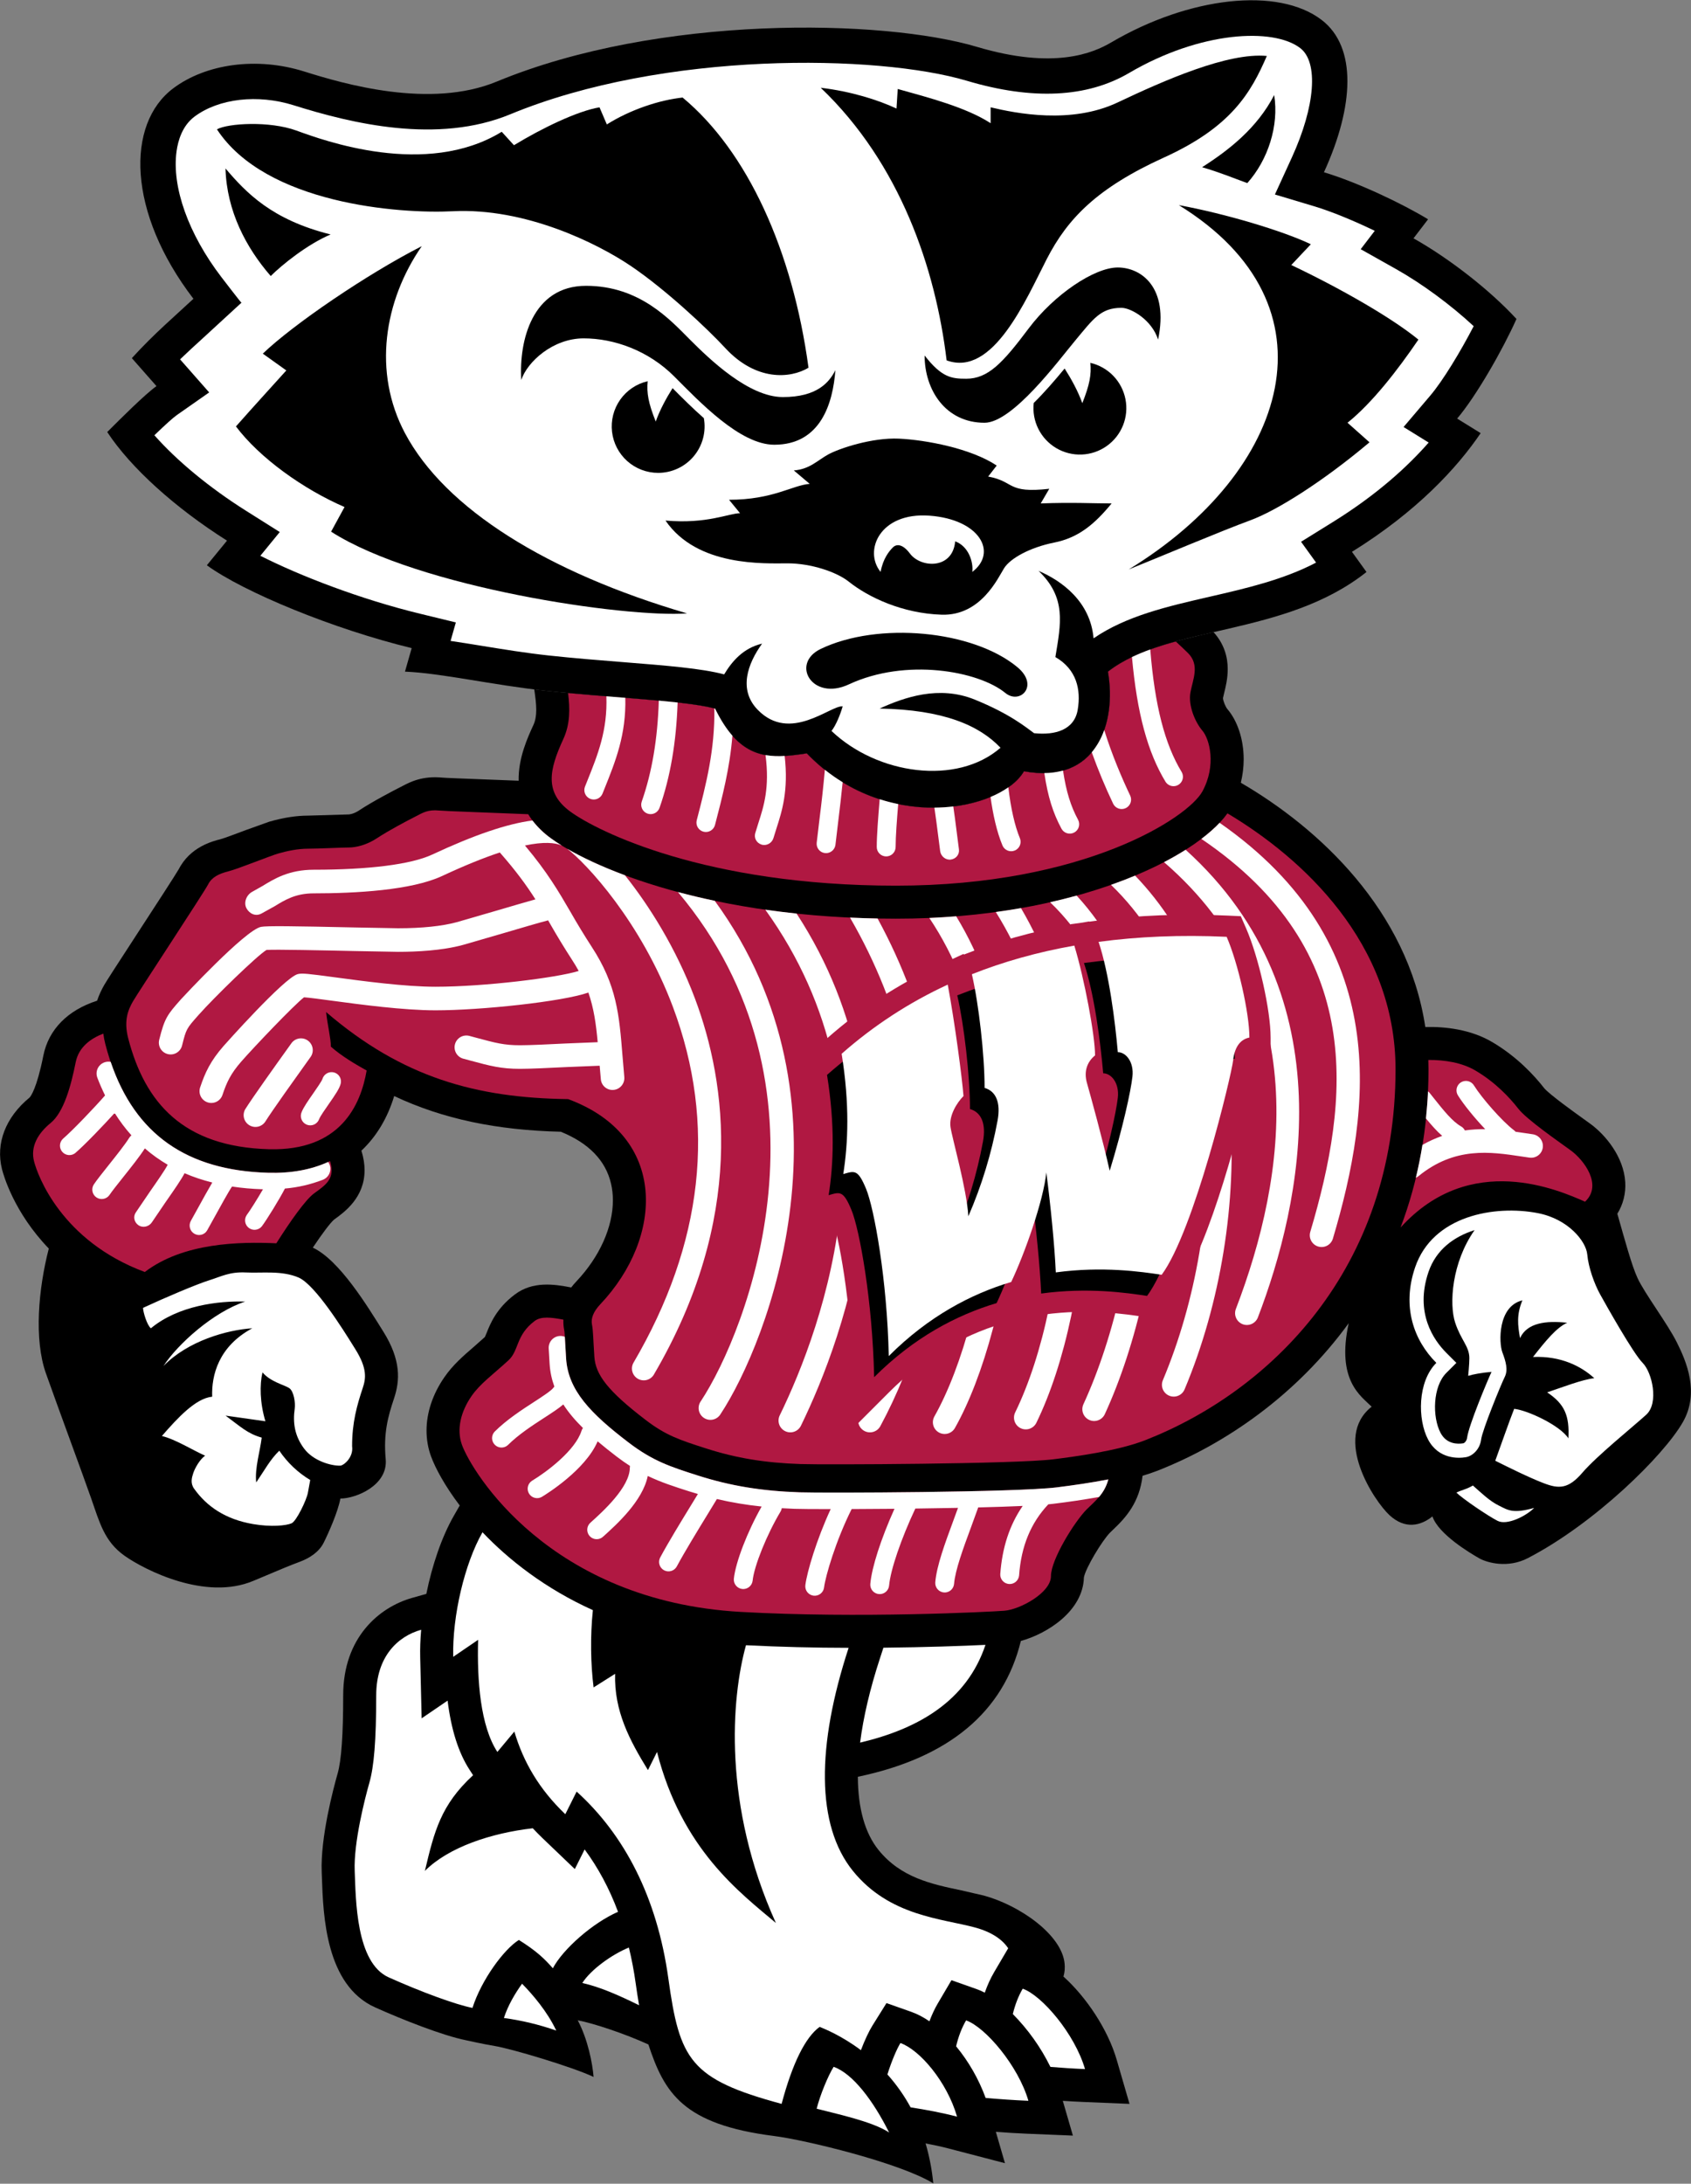
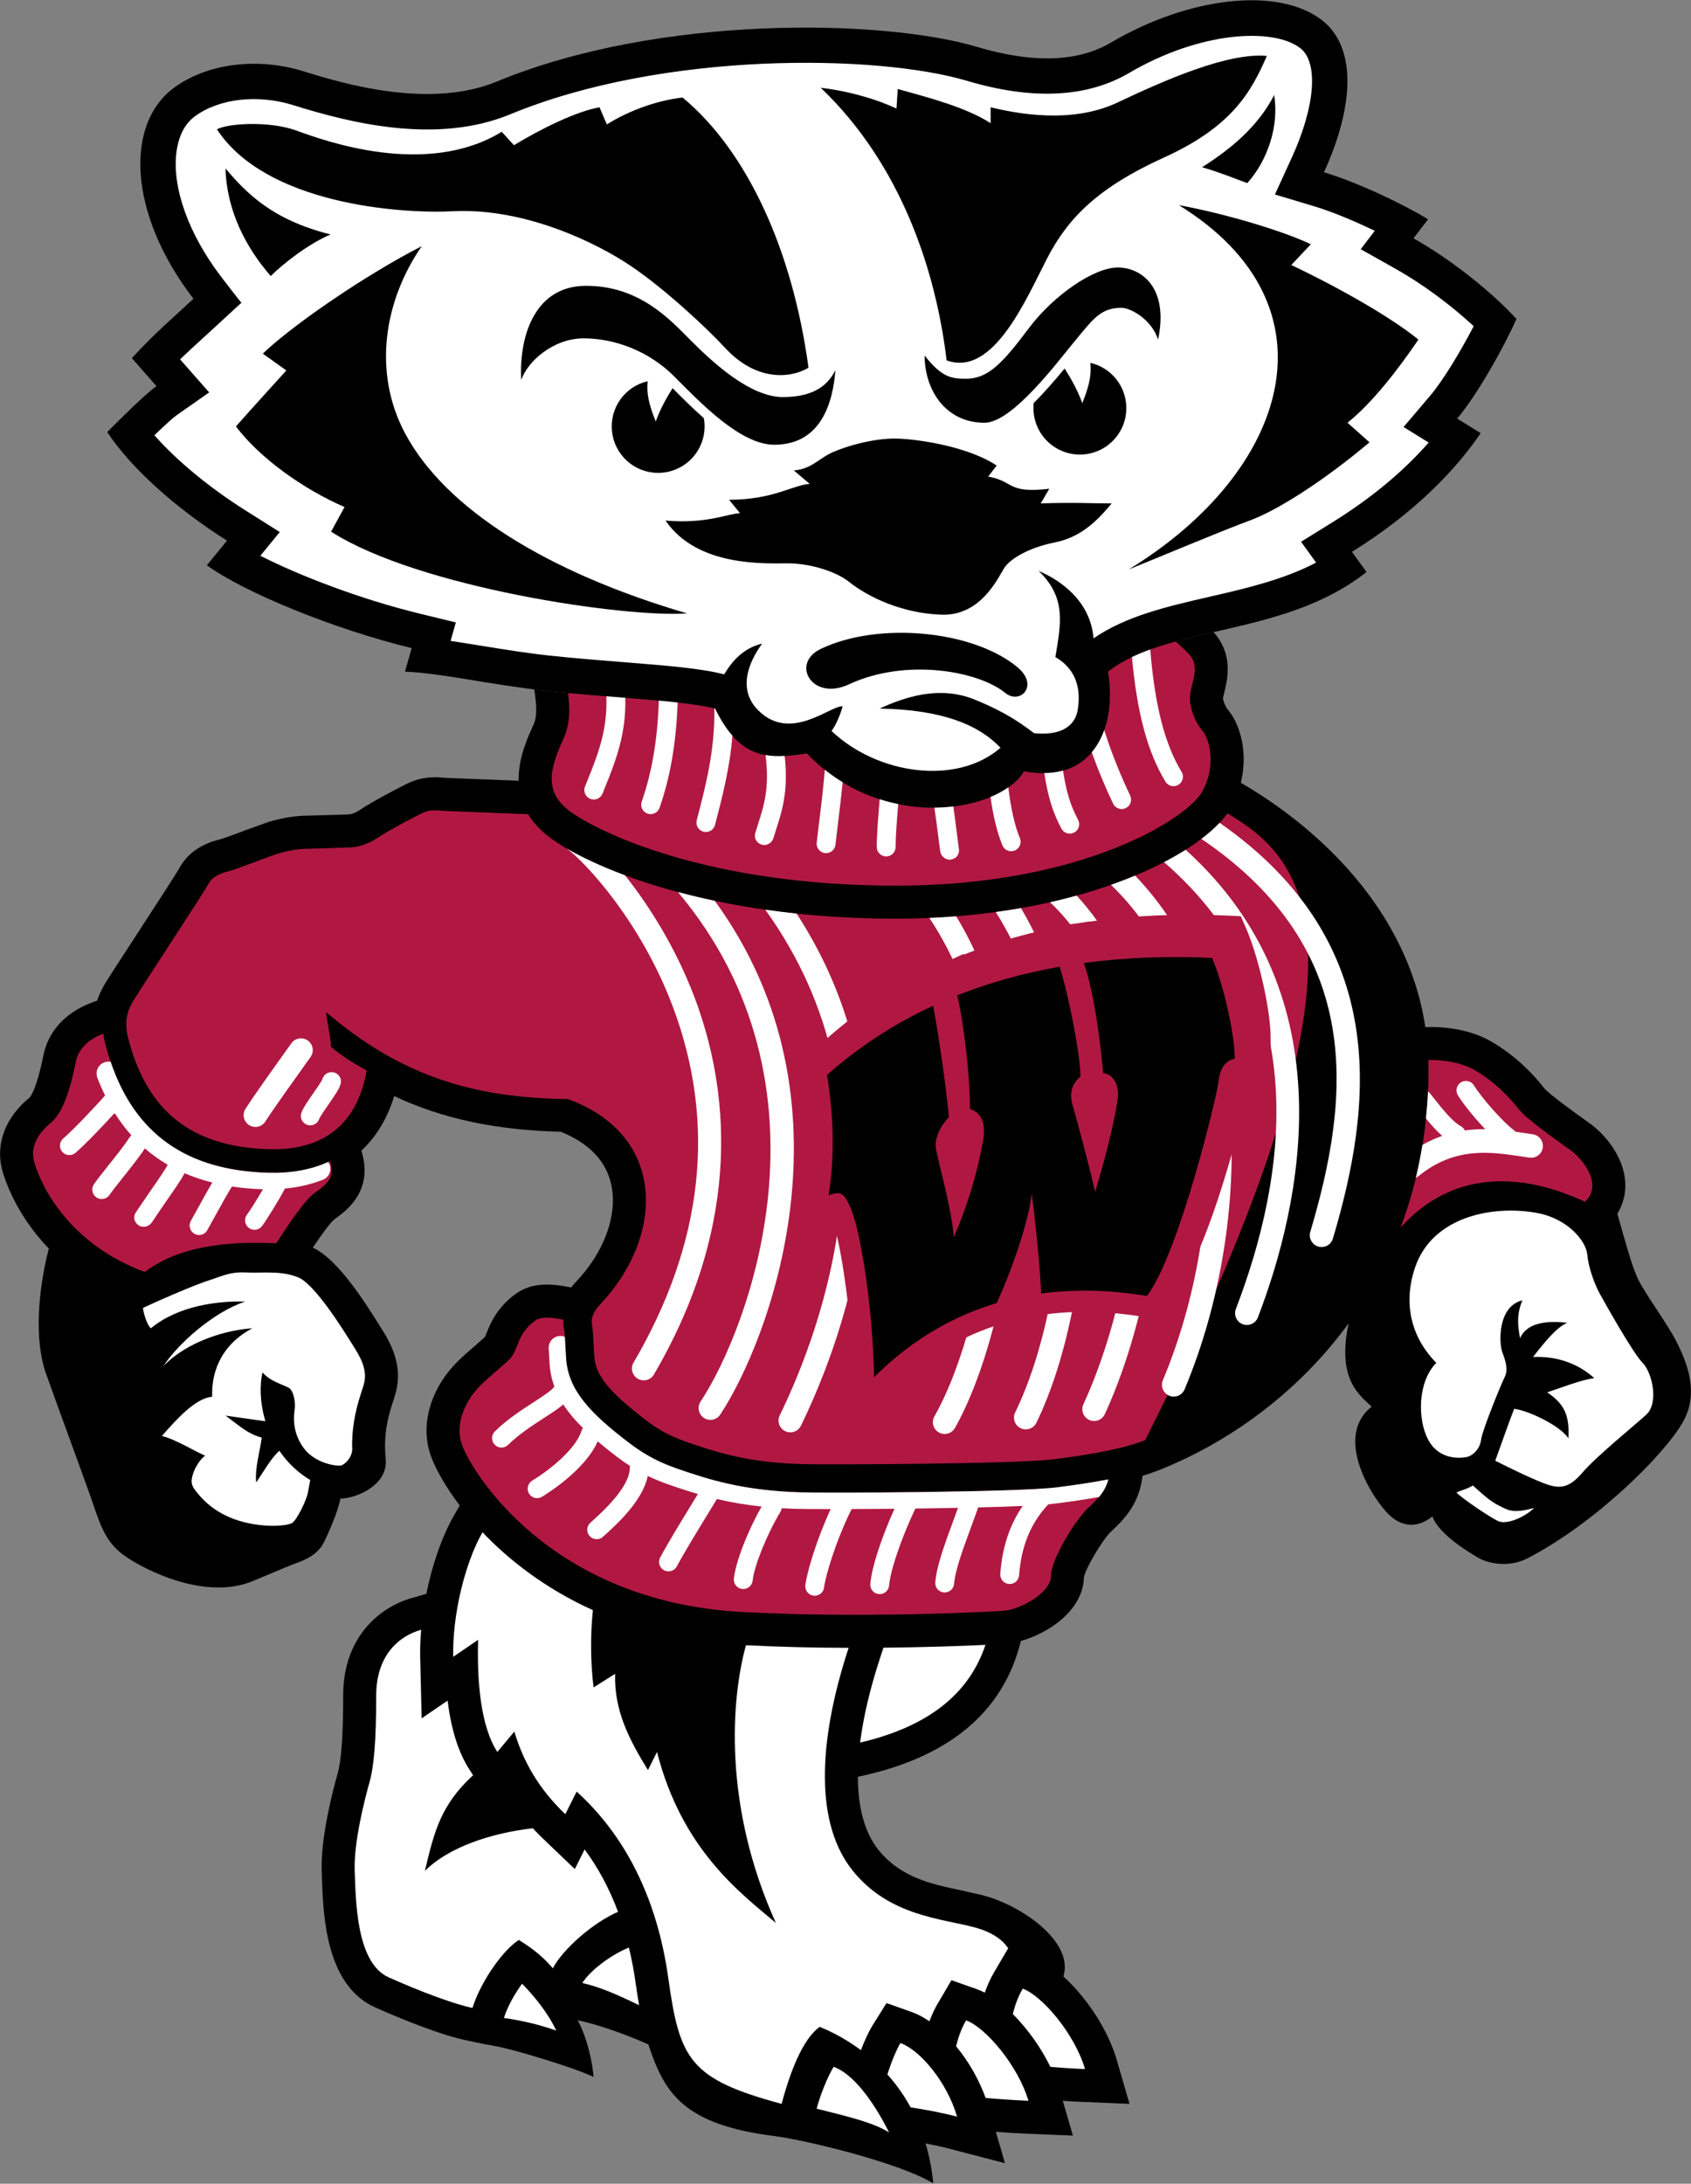
<svg xmlns="http://www.w3.org/2000/svg" width="1766" height="2280" viewBox="0 0 1766 2280" fill="none">
  <rect x="0" y="0" width="1766" height="2280" fill="#808080" stroke="none" />
  <path fill-rule="evenodd" clip-rule="evenodd" d="M1751.22 1401.56C1741.26 1381.65 1717.6 1350.51 1710.13 1334.33C1703.97 1320.97 1696.96 1294.87 1689.08 1267.26C1695.18 1257.35 1698.06 1245.79 1697.32 1234.17C1695.7 1207.68 1676.59 1184.77 1660.72 1173.23L1653.68 1168.16C1644 1161.21 1618.27 1142.74 1612.74 1136.2C1602.06 1122.5 1583.99 1103.06 1558.31 1087.95C1535.66 1074.65 1509.27 1071.79 1488.52 1072.26C1470 950.006 1377.03 864.444 1295.87 817.247C1297.86 808.947 1298.84 800.724 1298.84 792.799C1298.84 771.347 1292.03 752.23 1281.86 740.375C1279.78 737.95 1277.27 731.595 1277.23 728.806C1277.38 728.223 1278.55 723.152 1278.55 723.152C1280.02 717.224 1282.17 708.522 1282.17 698.6C1282.17 686.538 1278.88 672.725 1267.37 659.963C1224.61 669.82 1185.07 679.405 1157.08 701.181C1166.43 754.953 1145.38 819.245 1069.4 805.224C1044.82 847.311 923.258 870.683 842.599 786.522C804.027 792.371 773.626 794.706 746.74 739.766C714.419 731.193 640.686 728.832 569.054 721.063C565.346 720.658 561.641 720.226 557.939 719.766C560.429 736.446 561.311 747.781 557.018 757.067C551.182 769.713 541.143 791.515 541.649 815.146C529.315 814.64 516.578 814.147 503.647 813.668C485.01 812.954 465.737 812.228 462.196 811.904C441.146 809.803 428.371 816.482 420.732 820.464L418.514 821.605C412.833 824.432 388.839 836.922 374.974 846.157C368.943 850.177 364.261 850.333 364.209 850.333L321.876 851.578C309.425 851.578 296.144 853.64 281.281 857.881L256.586 866.727C248.117 869.93 233.915 875.274 230.089 876.26C222.255 878.218 198.352 884.184 186.459 907.984L186.9 907.141C183.722 912.77 159.144 950.55 142.867 975.543C120.65 1009.71 111.351 1024.05 108.913 1028.3C106.319 1032.83 103.569 1038.32 101.39 1044.83C70.807 1054.63 50.743 1074.8 45.27 1102.14C38.344 1136.76 32.106 1144.64 30.86 1145.93C5.842 1166.52 -4.677 1193.72 2.055 1220.62C3.65 1227.03 14.57 1265.82 50.964 1303.59C40.017 1345.97 35.439 1398.58 47.955 1433.87C61.651 1472.48 86.553 1539.7 95.268 1564.6C103.984 1589.51 108.964 1609.43 130.131 1624.37C151.298 1639.3 214.759 1671.6 264.602 1650.52C296.974 1636.81 303.2 1634.33 313.16 1630.59C323.121 1626.86 333.082 1620.62 338.062 1610.67C343.043 1600.72 353.004 1578.3 355.494 1564.6C371.68 1564.6 405.285 1550.91 402.807 1523.52C400.317 1496.12 405.298 1478.69 411.523 1460.02C417.749 1441.34 418.994 1420.17 400.317 1390.28C384.066 1364.27 354.586 1315.61 326.688 1302.64C336.61 1287.8 344.91 1276.8 348.801 1273.43L349.683 1272.78C359.878 1265.4 380.746 1250.27 380.746 1221.83C380.746 1215.65 379.734 1208.84 377.439 1201.37C392.963 1186.78 404.597 1167.68 411.666 1144.37C462.728 1168.39 518.835 1180 585.681 1181.62C614.733 1193.41 632.463 1211.55 638.118 1235.76C639.441 1241.38 640.076 1247.23 640.076 1253.24C640.076 1281.05 626.341 1312.11 601.893 1337.94C600.004 1339.94 598.216 1342.03 596.537 1344.21C578.081 1340.6 556.24 1337.62 537.758 1351.48C518.329 1366.06 511.844 1382.43 507.979 1392.22L506.41 1395.93L494.854 1406.17C483.596 1415.89 472.961 1425.08 464.103 1437.89C451.807 1455.64 445.452 1475.02 445.452 1493.67C445.452 1502.83 446.97 1511.8 450.069 1520.34C454.557 1532.65 464.401 1551.1 480.12 1571.84L473.947 1582.63C461.431 1604.52 451.366 1633.86 445.245 1664.13L430.446 1668.31C395.622 1678.15 358.412 1710.03 358.412 1769.99C358.412 1811.3 356.518 1837.98 352.64 1851.56C348.36 1866.54 334.522 1918.24 335.974 1954.64L336.195 1960.53C337.544 1999.73 340.086 2072.69 391.796 2095.88C420.226 2108.62 462.131 2125.25 486.631 2130.16C486.631 2130.16 504.867 2134.26 516.851 2136.21C533.608 2138.93 597.458 2157.84 619.921 2168.48C618.741 2154.29 614.007 2129.46 603.372 2109.36C619.636 2112.39 652.475 2123.32 677.144 2134.57C693.823 2185.18 713.342 2218.12 808.463 2230.15C841.276 2234.28 940.365 2258.33 974.67 2279.61C973.325 2265.48 970.637 2251.5 966.642 2237.88C974.696 2239.42 982.776 2241.12 990.779 2243.21L1049.52 2258.53L1040.02 2225.78C1050.26 2226.58 1060.84 2227.26 1072.55 2227.75L1120.48 2229.72L1109.94 2193.44C1116.86 2193.9 1124.03 2194.3 1131.68 2194.62L1179.61 2196.61L1166.23 2150.56C1157.06 2119.01 1134.6 2085.22 1110.63 2063.69C1112.02 2058.86 1112.23 2054.58 1111.83 2050.22C1109.09 2020.1 1065.02 1989.35 1027.5 1979.12L1003.89 1973.68C972.906 1967.17 940.871 1960.44 917.539 1931.58C903.207 1913.85 896.035 1887.81 895.905 1855.09C990.766 1835.24 1048 1787.63 1066.13 1713.3C1094.28 1705.47 1131.03 1681.8 1131.99 1646.9C1133.8 1637.04 1151.1 1608.38 1159.29 1600.15L1162.84 1596.73C1176.23 1584.03 1189.99 1568.39 1193.24 1540.83C1198.53 1539.22 1203.7 1537.54 1208.49 1535.67C1280.06 1507.67 1354.07 1456.4 1408.53 1381.51C1395.41 1441.47 1421.37 1457.58 1432.5 1468.69C1391.41 1501.08 1434.98 1567.07 1451.17 1582C1467.35 1596.92 1483.54 1593.2 1495.98 1583.25C1502.2 1601.92 1535.82 1621.85 1544.54 1626.82C1553.25 1631.81 1574.81 1637.58 1595.58 1626.82C1665.32 1590.71 1737.54 1519.74 1757.45 1484.89C1775.14 1454.08 1761.21 1421.48 1751.22 1401.56Z" fill="black" />
-   <path fill-rule="evenodd" clip-rule="evenodd" d="M1281.89 849.205C1248.75 895.779 1122.71 959.176 935.709 959.176C742.33 959.176 618.313 906.505 575.526 875.391C564.605 867.44 556.914 858.893 551.622 850.1C507.59 848.258 465.386 846.909 458.85 846.261C446.399 845.016 441.418 848.751 433.948 852.486C426.477 856.222 405.31 867.415 394.105 874.898C382.899 882.369 371.68 884.859 364.222 884.859C356.765 884.859 333.095 886.104 321.889 886.104C310.683 886.104 299.477 888.594 290.774 891.084C282.059 893.574 248.428 907.271 238.48 909.748C228.52 912.238 221.049 915.973 217.314 923.457C213.578 930.927 143.853 1036.76 138.873 1045.48C133.892 1054.19 129.042 1065.36 133.892 1084.07C151.324 1151.31 191.167 1197.37 280.814 1199.87C355.533 1201.94 376.686 1153.8 382.912 1117.69C371.706 1111.47 356.765 1102.75 345.559 1092.79C345.559 1084.07 341.823 1069.13 340.578 1056.68C420.265 1125.16 497.461 1146.33 593.333 1147.57C697.921 1186.17 692.941 1292.01 626.951 1361.73C619.597 1369.51 616.99 1376.67 618.235 1382.9C619.48 1389.12 619.48 1397.84 620.725 1416.53C621.97 1435.19 634.486 1452.09 674.264 1482.52C695.431 1498.7 709.568 1503.37 737.764 1512.4C768.892 1522.37 798.774 1527.34 836.127 1528.59C861.016 1529.42 1060.24 1528.59 1100.09 1523.61C1122.36 1520.82 1167.32 1514.89 1195.97 1503.69C1326.02 1452.79 1457.44 1325.64 1457.44 1116.46C1457.4 984.389 1359.73 895.533 1281.89 849.205Z" fill="#B01842" />
+   <path fill-rule="evenodd" clip-rule="evenodd" d="M1281.89 849.205C1248.75 895.779 1122.71 959.176 935.709 959.176C742.33 959.176 618.313 906.505 575.526 875.391C564.605 867.44 556.914 858.893 551.622 850.1C507.59 848.258 465.386 846.909 458.85 846.261C446.399 845.016 441.418 848.751 433.948 852.486C426.477 856.222 405.31 867.415 394.105 874.898C382.899 882.369 371.68 884.859 364.222 884.859C356.765 884.859 333.095 886.104 321.889 886.104C310.683 886.104 299.477 888.594 290.774 891.084C282.059 893.574 248.428 907.271 238.48 909.748C228.52 912.238 221.049 915.973 217.314 923.457C213.578 930.927 143.853 1036.76 138.873 1045.48C133.892 1054.19 129.042 1065.36 133.892 1084.07C151.324 1151.31 191.167 1197.37 280.814 1199.87C355.533 1201.94 376.686 1153.8 382.912 1117.69C371.706 1111.47 356.765 1102.75 345.559 1092.79C345.559 1084.07 341.823 1069.13 340.578 1056.68C420.265 1125.16 497.461 1146.33 593.333 1147.57C697.921 1186.17 692.941 1292.01 626.951 1361.73C619.597 1369.51 616.99 1376.67 618.235 1382.9C619.48 1389.12 619.48 1397.84 620.725 1416.53C621.97 1435.19 634.486 1452.09 674.264 1482.52C695.431 1498.7 709.568 1503.37 737.764 1512.4C768.892 1522.37 798.774 1527.34 836.127 1528.59C861.016 1529.42 1060.24 1528.59 1100.09 1523.61C1122.36 1520.82 1167.32 1514.89 1195.97 1503.69C1457.4 984.389 1359.73 895.533 1281.89 849.205Z" fill="#B01842" />
  <path fill-rule="evenodd" clip-rule="evenodd" d="M1243.22 722.996C1245.73 709.3 1253.21 694.359 1240.74 681.908C1236.54 677.766 1232.25 673.705 1227.88 669.729C1200.67 677.2 1176.18 686.37 1157.08 701.233C1166.43 755.006 1145.38 819.297 1069.4 805.277C1044.82 847.363 923.258 870.735 842.599 786.574C804.027 792.423 773.626 794.758 746.74 739.818C718.051 732.218 656.755 729.494 593.268 723.541C595.305 739.961 595.499 756.017 588.327 771.568C573.386 803.941 568.405 827.597 595.798 847.506C623.786 867.869 736.493 924.702 935.709 924.702C1132.43 924.702 1240.76 853.732 1255.7 826.339C1270.64 798.947 1263.17 771.555 1255.7 762.839C1248.23 754.124 1240.74 736.692 1243.22 722.996ZM1103.72 1552.91C1061.52 1558.17 860.874 1558.96 835.103 1558.09C795.376 1556.76 762.563 1551.34 728.725 1540.52C700.515 1531.51 681.865 1525.54 656.289 1505.97C616.757 1475.75 593.424 1451.73 591.206 1418.47L590.246 1402.22C589.922 1396.04 589.637 1390.71 589.222 1388.68C588.628 1385.73 588.333 1382.73 588.34 1379.72C588.34 1379.11 588.392 1378.46 588.418 1377.83C575.694 1375.39 565.15 1374.13 558.432 1379.16C538.51 1394.09 542.219 1409.94 531.039 1420.25C514.853 1435.18 501.52 1444.49 492.441 1457.6C481.236 1473.79 476.554 1492.35 482.481 1508.65C492.441 1536.04 573.373 1671.76 773.833 1682.97C897.02 1689.84 1032.81 1682.97 1049 1681.72C1065.19 1680.46 1097.56 1663.04 1097.56 1645.61C1097.56 1628.17 1122.46 1588.34 1134.9 1575.89C1143.28 1567.51 1153.34 1560.22 1157.49 1544.6C1139.67 1547.98 1121.73 1550.75 1103.72 1552.91ZM1640.42 1201.1C1626.71 1191.14 1594.34 1168.74 1585.62 1157.54C1576.91 1146.34 1561.97 1130.14 1540.81 1117.69C1526.81 1109.47 1508.92 1106.55 1491.65 1106.67C1491.75 1109.91 1491.85 1113.15 1491.85 1116.43C1491.85 1178.04 1481.06 1233.06 1462.67 1281.67C1535.68 1201.05 1628.62 1243.03 1655.36 1254.65C1674.04 1237.22 1654.1 1211.06 1640.42 1201.1ZM151.22 1328.07C191.75 1297.18 250.62 1296.42 288.596 1298.09C303.109 1275.16 319.101 1252.47 328.102 1245.92C340.721 1236.75 350.137 1230.71 344.716 1212.28C326.584 1220.97 304.951 1225.16 280.113 1224.46C188.43 1221.92 132.79 1178.01 110.028 1090.24C109.09 1086.6 108.38 1082.9 107.901 1079.17C95.1 1084.09 82.286 1092.97 79.082 1108.95C74.102 1133.85 66.631 1161.24 52.935 1172.45C39.226 1183.64 31.768 1197.35 35.491 1212.28C39.239 1227.23 64.128 1295.69 151.22 1328.07Z" fill="#B01842" />
  <path fill-rule="evenodd" clip-rule="evenodd" d="M371.083 1408.63L368.956 1405.22C358.191 1387.96 329.593 1342.08 312.149 1333.98C294.341 1326.25 274.134 1329.38 256.91 1328.55C239.687 1327.72 231.464 1332.65 218.325 1336.76C205.187 1340.86 172.361 1354.83 149.378 1365.51C149.378 1369.6 153.477 1383.56 157.575 1386.84C186.303 1363.04 228.17 1358.11 256.08 1358.94C223.241 1369.62 185.499 1403.27 170.713 1426.24C196.16 1399.99 237.196 1388.49 263.46 1386.84C228.17 1405.74 220.777 1436.1 221.594 1458.26C204.357 1459.91 185.486 1480.43 169.066 1499.3C183.022 1502.58 202.723 1514.89 214.201 1519.82C208.468 1523.93 203.54 1532.96 201.893 1537.89C200.246 1542.81 198.611 1548.55 202.71 1554.31C216.082 1573.02 235.549 1586.33 264.277 1591.24C283.317 1594.51 298.751 1592.89 304.497 1590.44C309.568 1588.26 320.19 1566.08 321.552 1558.53L323.977 1545.25C311.114 1537.52 300.097 1527.07 291.695 1514.63C282.007 1524.03 276.482 1534.73 267.572 1547.77C265.924 1532.98 271.67 1514.93 273.317 1500.97C258.545 1496.88 251.165 1489.48 235.562 1478C248.519 1479.86 264.705 1482.16 277.169 1483.91C271.372 1464.56 271.099 1445.74 274.134 1432.86C282.357 1442.7 297.117 1446 302.045 1449.28C306.961 1452.56 308.608 1464.87 307.791 1470.63C305.638 1485.61 307.791 1499.37 317.635 1512.49C327.479 1525.63 346.363 1530.56 355.338 1530.26C359.06 1530.08 369.345 1521.52 367.711 1510C367.659 1485.27 372.873 1467.03 378.8 1449.22C382.043 1439.5 383.885 1429.11 371.083 1408.63ZM1581.31 1470.96C1594.86 1472.19 1629.33 1488.2 1637.94 1501.74C1639.19 1478.34 1634.25 1466.03 1615.78 1453.73C1630.55 1448.81 1652.72 1440.18 1665.02 1438.95C1651.5 1426.64 1630.55 1415.56 1601.01 1416.79C1614.53 1399.55 1625.62 1386.01 1636.7 1381.08C1614.53 1378.63 1594.85 1381.08 1587.45 1397.09C1585 1383.53 1583.76 1372.46 1589.9 1357.68C1564.07 1363.84 1565.29 1402.01 1568.98 1411.86C1572.68 1421.72 1575.14 1430.33 1571.44 1437.72C1567.74 1445.1 1548.05 1493.11 1546.82 1502.97C1545.6 1512.82 1538.21 1520.21 1530.81 1521.44C1523.45 1522.67 1502.49 1523.89 1491.42 1502.97C1480.35 1482.04 1480.35 1442.64 1500.04 1422.94C1476.65 1399.54 1463.79 1364.51 1477.87 1323.21C1496.34 1269.04 1561.06 1257.95 1605.92 1266.57C1637.94 1272.73 1656.41 1296.12 1657.65 1309.67C1658.86 1323.21 1665.01 1340.45 1671.17 1351.54C1677.33 1362.63 1705.65 1413.09 1715.5 1422.95C1725.36 1432.81 1732.75 1464.81 1719.2 1477.12C1705.65 1489.43 1667.48 1520.22 1652.7 1537.45C1637.93 1554.7 1628.09 1554.69 1612.07 1548.52C1596.06 1542.37 1573.93 1531.28 1561.58 1525.12C1566.53 1511.6 1576.39 1483.28 1581.31 1470.96Z" fill="white" />
-   <path fill-rule="evenodd" clip-rule="evenodd" d="M1533.3 1436.49C1533.3 1436.49 1534.52 1424.31 1534.52 1418.02C1534.52 1405.71 1525.91 1399.55 1519.75 1381.08C1513.21 1361.48 1516.24 1318 1539.97 1284.33C1518.69 1291.06 1499.89 1304.5 1491.87 1327.97C1477.3 1370.73 1497.29 1399.28 1510.52 1412.49L1520.96 1422.95L1510.5 1433.4C1496.29 1447.6 1495.61 1479.29 1504.47 1496.07C1510.72 1507.87 1522.1 1507.91 1528.36 1506.89C1529.27 1506.66 1531.73 1504.62 1532.16 1501.16C1533.78 1488.29 1553.39 1441.62 1557.67 1432.35C1547.84 1433.13 1537.7 1435.02 1533.3 1436.49Z" fill="black" />
  <path fill-rule="evenodd" clip-rule="evenodd" d="M1538.21 1551C1548.06 1559.61 1555.43 1567 1565.29 1571.92C1575.14 1576.85 1580.06 1580.54 1602.23 1574.38C1593.61 1583 1573.93 1592.85 1564.08 1587.92C1554.24 1583 1527.14 1564.53 1520.97 1558.38C1525.9 1555.93 1532.06 1554.71 1538.21 1551ZM526.254 2106.93C530.43 2093.89 538.069 2080.98 545.228 2071.15C556.097 2082.23 571.466 2099.98 580.921 2120.07C563.188 2113.86 544.872 2109.46 526.254 2106.93ZM610.557 1930.95L600.311 1951.44L566.538 1919.13C563.023 1915.76 559.664 1912.34 556.408 1908.85C512.648 1913.88 468.382 1928.69 443.74 1953.35C453.571 1911.83 460.445 1884.44 494.076 1853.45L490.535 1848.02C478.81 1830.03 471.223 1805.98 467.449 1775.58L440.342 1794.07L438.837 1730.68C438.617 1721.33 438.967 1711.55 439.836 1701.58C415.064 1708.57 392.898 1729.93 392.898 1770.07C392.898 1817.36 390.538 1844.56 385.804 1861.12C381.083 1877.67 369.255 1923.79 370.435 1953.35C371.615 1982.91 371.615 2049.13 405.907 2064.5C440.199 2079.88 475.671 2092.88 493.414 2096.42C502.869 2066.87 526.513 2034.94 541.895 2025.47C560.805 2037.3 569.093 2045.58 577.367 2055.03C587.86 2035.11 618.78 2007.78 645.433 1996.07C636.445 1971.98 624.824 1950.22 610.557 1930.95ZM663.837 2070.43C662.047 2057.59 659.661 2045.26 656.781 2033.36C638.844 2040.71 617.12 2056.39 608.119 2070.4C626.497 2074.48 645.77 2082.99 667.43 2093.62C666.101 2085.91 664.903 2078.17 663.837 2070.43ZM919.056 1731.19C908.498 1763.4 901.625 1792.95 898.252 1819.42C959.275 1805.02 1009.64 1775.79 1029.17 1717.36C1005.67 1718.49 967.407 1719.87 922.597 1720.33L919.056 1731.19ZM852.884 2201.65C870.614 2206.39 910.82 2214.67 928.55 2226.49C912.013 2193.38 890.717 2165.01 870.614 2157.91C864.713 2167.37 856.438 2187.48 852.884 2201.65ZM951 2200.23C966.837 2202.7 983.165 2205.67 999.507 2209.94C988.872 2173.29 960.468 2140.18 940.378 2133.08C936.863 2138.72 931.26 2151.49 926.773 2165.87C936.143 2176.35 944.273 2187.88 951 2200.23ZM1029.35 2190.4C1044.21 2191.73 1059.1 2192.73 1074.01 2193.38C1063.37 2156.73 1029.07 2116.52 1008.95 2109.43C1004.36 2117.22 1000.9 2126.45 998.509 2136.48C1011.76 2152.58 1022.18 2170.81 1029.35 2190.4Z" fill="white" />
  <path fill-rule="evenodd" clip-rule="evenodd" d="M856.023 2116.21C861.431 2118.41 879.005 2125.51 899.095 2140.53C903.22 2129.7 907.604 2120.5 911.157 2114.82L925.8 2091.38L951.869 2100.58C958.095 2102.78 964.437 2106.13 970.637 2110.38C973.114 2103.85 975.928 2097.62 979.249 2091.97L993.658 2067.48L1020.43 2076.94C1023.06 2077.86 1025.75 2079.11 1028.46 2080.5C1031.17 2072.72 1034.49 2065.44 1038.36 2058.86L1052.77 2034.36L1053.1 2034.49C1047.47 2025.59 1036.3 2017.35 1018.42 2012.48C983.866 2003.05 929.017 2000.75 890.704 1953.35C852.171 1905.68 852.767 1822.78 886.268 1720.45C850.516 1720.42 814.769 1719.52 779.06 1717.75C763.717 1772.94 754.69 1884.87 810.304 2007.74C772.472 1975.81 712.162 1930.88 686.145 1829.19L676.69 1848.11C657.767 1817.36 641.218 1786.61 642.398 1747.59L619.934 1761.78C616.873 1738.06 616.316 1708.4 619.169 1681.11C569.313 1658.56 531.312 1628.62 503.894 1599.8C485.243 1632.44 472.299 1687.21 473.311 1729.85L499.315 1712.11C498.135 1754.68 501.689 1801.98 519.419 1829.17L537.161 1807.88C546.616 1839.81 563.179 1868.17 590.376 1894.19L602.204 1870.55C651.866 1915.49 686.158 1980.52 697.986 2065.65C709.763 2150.45 720.398 2170.75 816.283 2196.61C827.528 2154.27 841.146 2126.92 856.023 2116.21ZM1097.01 2158C1108.47 2158.92 1120.04 2159.73 1133.13 2160.28C1122.5 2123.63 1088.19 2083.42 1068.08 2076.33C1063.59 2083.98 1060.13 2092.99 1057.74 2102.8C1073.71 2118.97 1086.97 2137.61 1097.01 2158Z" fill="white" />
  <path fill-rule="evenodd" clip-rule="evenodd" d="M202.009 311.958C133.036 221.948 131.246 129.409 180.96 92.186C215.005 66.7 267.987 59.022 317.726 74.651C358.632 87.504 448.993 114.053 518.796 85.169C688.285 15.029 922.091 19.711 1020.28 48.932C1101 72.952 1141.62 55.378 1160.57 44.25C1241.89 -3.505 1334.89 -14.011 1380.34 20.878C1417.2 49.191 1414.23 110.888 1382.67 179.861C1417.73 190.38 1464.5 212.584 1491.4 228.965L1476.2 248.835C1513.59 269.885 1555.69 302.607 1583.73 333.008C1569.7 364.577 1541.66 413.667 1521.77 437.039L1546.33 452.239C1521.77 488.477 1479.7 534.079 1411.92 576.153L1427.09 597.202C1341.78 665.008 1220.19 652.142 1157.09 701.233C1166.44 755.006 1145.39 819.297 1069.41 805.276C1044.84 847.363 923.271 870.735 842.612 786.574C804.04 792.423 773.639 794.758 746.753 739.818C714.432 731.245 640.699 728.885 569.067 721.116C513.764 715.111 460.64 702.763 422.936 701.233L429.953 676.681C348.127 656.812 254.602 618.239 216.03 590.186L237.08 564.467C183.307 530.564 136.551 488.477 111.986 451.072C124.852 438.206 151.726 411.333 163.424 403.149L137.705 373.928C161.09 348.196 183.307 329.494 202.009 311.958Z" fill="black" />
  <path fill-rule="evenodd" clip-rule="evenodd" d="M1142.06 666.461C1176.26 643.051 1218.66 633.297 1263.39 623.012C1301.44 614.258 1340.44 605.244 1374.46 587.384L1358.76 565.647L1392.43 544.753C1438.25 516.297 1470.19 486.985 1492.03 462.057L1465.82 445.832L1493.64 413.11C1506.94 397.481 1525.41 366.872 1539.04 340.544C1515.28 318.482 1485.43 296.408 1458.11 281.025L1421.05 260.183L1435.72 241.001C1414.72 230.845 1391.18 220.988 1372.09 215.256L1331.46 203.077L1349.11 164.505C1373.63 110.927 1377.15 64.988 1357.88 50.203C1329.83 28.686 1253.61 32.486 1179.28 76.129C1135.28 101.978 1078.26 104.74 1009.77 84.352C916.501 56.597 693.045 53.069 532.933 119.318C456.982 150.744 367.426 128.994 306.676 109.902C269.141 98.113 228.494 102.769 203.112 121.77C190.454 131.251 185.94 146.672 184.384 157.955C179.235 195.243 196.796 244.425 231.347 289.508C231.347 289.508 251.891 316.316 252.151 316.057L227.288 338.91L211.983 352.982C203.899 360.27 195.921 367.676 188.054 375.199L191.18 378.74L218.455 409.724L184.643 433.394C180.791 436.092 172.918 443.173 161.233 454.444C184.669 480.993 218.572 509.112 256.807 533.21L292.162 555.492L271.904 580.277C313.251 601.236 376.544 625.684 438.721 640.781L476.074 649.86L470.562 669.172C481.184 670.728 492.182 672.518 503.453 674.347C526.033 678.017 549.392 681.817 573.101 684.385C599.066 687.2 625.057 689.275 650.18 691.272C696.274 694.943 732.681 697.848 756.273 704.112C764.34 690.714 776.025 676.681 795.895 671.999C780.708 693.049 771.032 720.091 791.213 740.972C825.116 776.042 867.203 736.29 880.056 737.457C877.721 745.641 873.039 757.327 868.37 763.163C916.293 808.765 999.3 820.451 1044.88 780.712C1022.66 757.327 985.267 740.972 918.628 739.792C944.36 728.106 980.585 715.24 1018 730.441C1055.42 745.641 1071.77 759.662 1079.96 765.511C1102.18 767.859 1122.03 761.996 1125.53 740.959C1129.05 719.909 1124.37 698.872 1102.18 686.019C1108 650.949 1113.85 624.063 1084.61 596.009C1109.11 606.541 1138.74 628.2 1142.06 666.461Z" fill="white" />
  <path fill-rule="evenodd" clip-rule="evenodd" d="M440.472 257.018C400.888 314.306 389.202 388.687 422.924 452.239C464.907 531.329 571.674 597.669 717.519 640.444C653.215 645.113 436.957 613.557 345.779 555.102L359.813 529.383C316.571 510.681 270.97 477.945 246.418 445.223C263.953 425.34 288.505 398.467 299.023 386.768L274.472 369.233C306.04 338.845 383.184 286.239 440.472 257.018ZM235.497 175.88C257.196 201.404 284.004 229.484 345.274 244.801C321.02 255.021 294.212 276.707 282.733 288.198C257.196 258.847 236.768 220.547 235.497 175.88ZM226.561 135.038C238.052 128.657 281.449 126.102 309.529 136.309C337.621 146.529 444.842 186.087 523.984 137.593L536.746 151.626C566.097 133.754 603.125 115.881 626.095 112.055L633.747 129.928C658.001 114.61 688.635 104.403 712.889 101.848C780.539 158.007 827.762 261.402 844.363 383.941C825.22 395.432 789.488 397.987 757.569 363.526C737.946 342.334 695.029 302.257 659.284 278.003C623.553 253.75 548.237 216.734 472.922 220.56C416.763 223.414 277.623 212.895 226.561 135.038Z" fill="black" />
  <path fill-rule="evenodd" clip-rule="evenodd" d="M544.398 396.703C541.843 355.861 555.89 298.418 612.049 298.418C668.208 298.418 700.126 334.163 720.541 354.577C740.955 374.991 781.81 414.575 817.555 414.575C853.299 414.575 866.049 399.245 872.43 386.483C869.888 420.943 857.112 464.34 808.618 464.34C772.887 464.34 730.761 419.672 703.952 392.851C677.144 366.055 641.399 353.28 609.494 353.28C577.588 353.306 550.78 377.559 544.398 396.703Z" fill="black" />
  <path fill-rule="evenodd" clip-rule="evenodd" d="M702.396 405.276C695.807 415.716 688.985 428.271 684.822 440.112C677.092 420.826 675.224 410.269 676.418 398C664.814 400.681 654.604 407.54 647.734 417.268C640.863 426.996 637.814 438.912 639.167 450.744C640.521 462.576 646.181 473.496 655.07 481.422C663.96 489.347 675.455 493.724 687.364 493.716C694.462 493.712 701.472 492.15 707.9 489.14C714.329 486.131 720.018 481.747 724.567 476.299C729.116 470.85 732.414 464.47 734.229 457.608C736.043 450.746 736.329 443.569 735.067 436.585C723.29 426.222 712.227 415.159 702.396 405.276ZM1138.71 378.843C1139.91 391.1 1138 401.657 1130.31 420.956C1125.95 408.609 1118.7 395.47 1111.84 384.757C1101.28 397.559 1090.39 410.087 1079.57 420.749C1078.54 430.044 1080.21 439.44 1084.4 447.805C1088.58 456.169 1095.1 463.146 1103.15 467.894C1111.21 472.642 1120.47 474.959 1129.82 474.567C1139.16 474.174 1148.19 471.088 1155.82 465.681C1163.46 460.274 1169.36 452.776 1172.83 444.09C1176.3 435.404 1177.18 425.9 1175.37 416.724C1173.56 407.548 1169.14 399.09 1162.64 392.369C1156.13 385.648 1147.82 380.951 1138.71 378.843Z" fill="black" />
  <path fill-rule="evenodd" clip-rule="evenodd" d="M965.617 371.178C983.503 394.148 993.71 395.432 1009.04 395.432C1032.01 395.432 1047.31 378.843 1074.15 343.099C1100.94 307.354 1143.04 279.274 1167.32 279.274C1191.56 279.274 1220.93 299.702 1209.45 354.59C1203.07 334.162 1181.36 321.4 1171.15 321.4C1149.44 321.4 1141.79 332.891 1122.64 355.874C1105.64 376.275 1057.53 441.396 1028.18 441.396C987.329 441.384 965.617 406.91 965.617 371.178Z" fill="black" />
  <path fill-rule="evenodd" clip-rule="evenodd" d="M857.125 91.628C889.031 95.454 917.123 104.39 936.254 113.326L937.551 92.899C969.469 101.835 1009.04 112.042 1034.55 128.631V112.042C1061.37 118.424 1118.8 129.915 1167.31 106.932C1215.82 83.95 1282.18 54.599 1323.02 58.425C1306.44 96.725 1286.01 132.457 1215.82 164.362C1145.6 196.268 1114.98 228.187 1093.27 270.299C1071.58 312.425 1037.11 394.109 988.6 376.249C977.121 280.546 940.106 170.769 857.125 91.628ZM1255.39 174.596C1283.45 156.723 1312.82 133.754 1330.7 99.28C1335.8 131.186 1324.32 166.93 1302.61 191.184C1288.56 186.087 1273.25 179.706 1255.39 174.596ZM1231.12 214.166C1279.63 223.102 1339.61 240.975 1368.98 255.021L1348.56 276.707C1399.64 300.96 1453.23 331.595 1481.32 354.577C1459.61 386.483 1432.81 420.956 1407.28 441.371L1430.25 461.798C1381.74 502.64 1333.25 533.274 1305.15 543.482C1277.06 553.702 1204.31 584.323 1178.78 594.544C1345.99 492.433 1400.9 318.832 1231.12 214.166ZM695.016 543.495C738.413 547.334 761.395 535.842 772.874 535.842L761.382 521.796C807.334 521.796 827.762 506.479 845.634 505.208L829.033 491.162C845.634 489.891 853.299 480.954 864.777 474.573C876.269 468.192 910.742 456.714 938.809 457.985C966.901 459.269 1014.12 468.192 1040.92 486.064L1032 497.556C1060.06 502.666 1051.13 515.428 1095.81 510.318L1086.87 525.635C1118.79 524.364 1143.03 525.635 1160.92 525.635C1143.03 547.347 1126.44 561.38 1100.93 566.49C1075.39 571.587 1054.95 583.078 1048.6 593.285C1042.22 603.506 1024.33 643.063 983.49 641.792C942.635 640.521 906.942 623.687 886.476 607.332C873.714 597.112 846.905 588.175 822.652 588.175C798.411 588.175 728.206 592.002 695.016 543.495Z" fill="black" />
-   <path fill-rule="evenodd" clip-rule="evenodd" d="M919.665 597.112C901.806 575.413 918.394 534.559 970.74 538.398C1023.09 542.237 1042.23 576.697 1015.42 597.112C1016.69 586.892 1011.57 570.303 997.536 565.206C994.981 594.57 961.791 593.299 950.313 577.968C942.635 567.761 936.254 567.761 932.428 571.587C928.615 575.413 922.22 583.078 919.665 597.112Z" fill="white" />
  <path fill-rule="evenodd" clip-rule="evenodd" d="M857.125 677.524C916.955 648.796 1016.12 657.914 1062.63 696.68C1085.6 715.824 1065.29 736.108 1049.87 723.476C1021.78 700.506 946.033 686.758 886.489 714.553C848.189 732.412 825.22 692.841 857.125 677.524Z" fill="black" />
  <path fill-rule="evenodd" clip-rule="evenodd" d="M324.029 1104.01C325.05 1102.7 325.796 1101.19 326.221 1099.59C326.647 1097.98 326.743 1096.31 326.504 1094.66C326.264 1093.02 325.695 1091.44 324.83 1090.02C323.965 1088.6 322.822 1087.37 321.47 1086.41C320.117 1085.44 318.584 1084.76 316.961 1084.4C315.338 1084.04 313.66 1084.02 312.027 1084.33C310.394 1084.64 308.841 1085.27 307.46 1086.19C306.078 1087.12 304.899 1088.31 303.991 1089.7L300.035 1095.23C288.245 1111.69 263.733 1145.93 256.067 1158.18C254.492 1160.95 254.046 1164.21 254.824 1167.3C255.602 1170.38 257.544 1173.05 260.242 1174.74C262.941 1176.42 266.187 1177 269.301 1176.35C272.415 1175.69 275.155 1173.86 276.949 1171.23C284.199 1159.62 309.334 1124.54 320.06 1109.56L324.029 1104.01ZM752.537 1476.38C802.017 1401.41 899.757 1150.75 746.441 940.512C733.547 937.809 720.728 934.755 707.999 931.355C879.174 1134.83 780.785 1388.88 731.993 1462.83C731.005 1464.18 730.302 1465.71 729.925 1467.34C729.548 1468.96 729.505 1470.65 729.8 1472.29C730.094 1473.94 730.72 1475.5 731.638 1476.9C732.557 1478.29 733.749 1479.48 735.143 1480.4C736.536 1481.32 738.102 1481.95 739.746 1482.24C741.389 1482.54 743.075 1482.5 744.702 1482.12C746.328 1481.75 747.862 1481.04 749.209 1480.06C750.556 1479.07 751.688 1477.82 752.537 1476.38ZM1124.39 935.078C1115.47 937.529 1106.26 939.851 1096.7 942.017C1227.26 1067.4 1195.47 1327.23 1131.46 1466.16C1130.79 1467.63 1130.41 1469.22 1130.34 1470.84C1130.28 1472.45 1130.54 1474.06 1131.1 1475.58C1131.66 1477.1 1132.51 1478.49 1133.61 1479.68C1134.71 1480.86 1136.03 1481.82 1137.5 1482.5C1138.97 1483.18 1140.56 1483.56 1142.17 1483.62C1143.79 1483.68 1145.4 1483.42 1146.92 1482.86C1148.43 1482.3 1149.83 1481.45 1151.01 1480.35C1152.2 1479.25 1153.16 1477.93 1153.83 1476.46C1219.06 1334.86 1251.19 1072.28 1124.39 935.078Z" fill="white" />
-   <path fill-rule="evenodd" clip-rule="evenodd" d="M627.483 1126.84C627.623 1128.44 628.079 1130 628.824 1131.43C629.569 1132.86 630.59 1134.13 631.826 1135.16C633.063 1136.19 634.491 1136.97 636.029 1137.45C637.568 1137.93 639.185 1138.1 640.79 1137.95C644.052 1137.65 647.062 1136.07 649.162 1133.55C651.261 1131.04 652.28 1127.79 651.996 1124.53L650.115 1102.37C646.678 1059.57 644.175 1028.65 617.807 988.319C610.128 976.461 602.785 964.39 595.785 952.12C583.411 930.837 571.622 910.578 548.224 882.771C567.809 878.646 579.572 879.736 586.693 882.797C582.872 880.464 579.143 877.985 575.513 875.365C568.146 870.122 561.595 863.82 556.071 856.663C529.652 860.022 495.152 871.798 451.301 892.265C429.447 902.459 385.506 908.075 327.57 908.075C301.825 908.075 286.482 917.491 274.147 925.039L263.201 931.213C257.274 934.533 254.174 942.522 257.481 948.45C260.788 954.377 267.26 957.01 273.201 953.728L287.026 946.063C297.713 939.514 308.777 932.73 327.57 932.73C371.057 932.73 429.616 929.592 461.716 914.612C485.827 903.367 505.645 895.442 521.974 890.034C538.964 909.346 549.988 924.559 559.184 938.995C549.327 941.731 533.18 946.478 517.421 951.108L477.02 962.82C461.781 966.971 440.601 969.175 415.79 969.175L370.98 968.345C306.481 966.932 278.544 966.517 272.565 967.723C256.055 971.017 190.064 1042.16 189.429 1042.87L188.845 1043.52C174.721 1059.39 171.894 1063.09 166.33 1085.38C165.9 1086.96 165.79 1088.61 166.006 1090.24C166.223 1091.86 166.761 1093.43 167.589 1094.84C168.417 1096.25 169.519 1097.48 170.83 1098.47C172.141 1099.45 173.635 1100.16 175.223 1100.55C176.812 1100.95 178.464 1101.03 180.083 1100.78C181.701 1100.53 183.254 1099.96 184.649 1099.1C186.045 1098.24 187.255 1097.12 188.209 1095.79C189.164 1094.46 189.843 1092.95 190.207 1091.35C194.487 1074.23 194.733 1073.96 207.236 1059.87L207.82 1059.22C223.552 1041.52 268.233 997.916 278.311 991.821C286.961 991.133 338.879 992.274 370.435 992.962L415.79 993.792C434.596 993.792 461.612 992.534 483.505 986.568L524.373 974.726C543.983 968.955 564.255 962.989 571.466 961.186C571.79 961.108 572.063 960.953 572.374 960.862L574.488 964.493C581.709 977.129 589.278 989.563 597.185 1001.78C599.857 1005.87 602.23 1009.85 604.37 1013.75C581.375 1020.95 505.256 1030.24 454.803 1030.24C422.898 1030.24 378.839 1024.3 349.696 1020.38C321.409 1016.57 315.469 1015.92 311.007 1017.03C297 1020.54 234.097 1091.42 233.474 1092.13C219.882 1107.65 214.214 1119.74 209 1135.37C208.489 1136.9 208.285 1138.52 208.399 1140.14C208.514 1141.75 208.946 1143.32 209.669 1144.77C210.393 1146.22 211.394 1147.51 212.617 1148.57C213.839 1149.62 215.258 1150.43 216.792 1150.94C218.327 1151.45 219.947 1151.66 221.56 1151.54C223.173 1151.42 224.747 1150.99 226.192 1150.27C227.638 1149.54 228.927 1148.54 229.985 1147.32C231.043 1146.09 231.85 1144.67 232.359 1143.14C236.769 1129.9 241.023 1120.88 251.995 1108.33C264.835 1093.66 306.364 1049.96 317.492 1041.26C322.499 1041.56 334.924 1043.22 346.402 1044.78C376.206 1048.8 421.25 1054.85 454.803 1054.85C502.363 1054.85 587.108 1045.85 614.474 1036.32C620.181 1052.74 622.463 1069.03 624.201 1088.13L591.284 1089.46C573.632 1090.33 553.633 1091.32 543.024 1091.32C526.448 1091.32 517.473 1088.9 497.824 1083.61L490.211 1081.56C488.651 1081.14 487.023 1081.03 485.422 1081.25C483.821 1081.46 482.277 1081.98 480.879 1082.79C479.48 1083.6 478.255 1084.67 477.273 1085.96C476.29 1087.24 475.57 1088.7 475.153 1090.26C474.309 1093.42 474.753 1096.78 476.387 1099.61C478.021 1102.44 480.712 1104.51 483.868 1105.36L491.417 1107.38C511.909 1112.91 523.193 1115.95 543.024 1115.95C554.242 1115.95 573.684 1114.99 592.49 1114.06L626.263 1112.7L627.483 1126.84Z" fill="white" />
  <path fill-rule="evenodd" clip-rule="evenodd" d="M348.723 1119.69C346.2 1119.06 343.529 1119.43 341.281 1120.74C339.032 1122.05 337.384 1124.19 336.687 1126.69L336.726 1126.55C335.922 1128.94 330.605 1136.55 327.09 1141.61C321.941 1148.97 317.077 1155.95 315.041 1161.05C314.495 1162.26 314.2 1163.57 314.173 1164.9C314.147 1166.23 314.39 1167.55 314.888 1168.79C315.385 1170.02 316.127 1171.14 317.069 1172.08C318.011 1173.02 319.133 1173.76 320.368 1174.25C321.602 1174.74 322.924 1174.98 324.254 1174.95C325.583 1174.92 326.893 1174.62 328.104 1174.07C329.315 1173.52 330.402 1172.73 331.3 1171.75C332.197 1170.77 332.888 1169.62 333.328 1168.36C334.522 1165.37 339.359 1158.43 343.25 1152.87C350.202 1142.89 354.534 1136.52 355.792 1131.48C356.416 1128.98 356.022 1126.33 354.697 1124.12C353.371 1121.91 351.223 1120.32 348.723 1119.69ZM682.604 1435.61C778.684 1271.82 759.113 1131.48 725.793 1042.58C705.924 989.576 677.753 945.388 652.67 913.846C627.612 904.534 607.431 894.923 592.283 886.143C612.282 901.278 669.479 962.547 702.733 1051.22C748.477 1173.23 734.561 1298.37 661.373 1423.16C659.908 1425.96 659.577 1429.22 660.45 1432.26C661.322 1435.3 663.331 1437.89 666.06 1439.49C668.789 1441.09 672.029 1441.58 675.109 1440.86C678.188 1440.13 680.872 1438.25 682.604 1435.61ZM1066.26 948.125C1057.7 949.63 1048.94 950.991 1039.97 952.211C1140.72 1113.4 1117.58 1356.79 1060.34 1474.4C1059.58 1475.86 1059.12 1477.46 1059 1479.09C1058.87 1480.73 1059.07 1482.38 1059.58 1483.94C1060.1 1485.5 1060.93 1486.94 1062.01 1488.18C1063.09 1489.41 1064.41 1490.42 1065.89 1491.14C1067.37 1491.86 1068.97 1492.27 1070.61 1492.36C1072.26 1492.45 1073.9 1492.21 1075.44 1491.66C1076.99 1491.1 1078.41 1490.24 1079.62 1489.13C1080.83 1488.02 1081.81 1486.67 1082.49 1485.18C1141.19 1364.53 1165.38 1116.93 1066.26 948.125ZM1238.22 887.219C1231.33 891.577 1223.83 895.909 1215.65 900.15C1373.01 1036.18 1343.78 1228.3 1290.63 1366.79C1289.5 1369.83 1289.62 1373.19 1290.96 1376.14C1292.3 1379.1 1294.75 1381.4 1297.77 1382.57C1300.8 1383.73 1304.16 1383.65 1307.13 1382.34C1310.1 1381.04 1312.44 1378.62 1313.63 1375.61C1358.96 1257.47 1407.55 1040.15 1238.22 887.219Z" fill="white" />
  <path fill-rule="evenodd" clip-rule="evenodd" d="M1221.01 1457.2C1222.49 1457.83 1224.09 1458.16 1225.71 1458.17C1227.33 1458.18 1228.93 1457.87 1230.42 1457.26C1231.92 1456.65 1233.28 1455.75 1234.43 1454.61C1235.58 1453.47 1236.49 1452.12 1237.11 1450.63C1274.91 1360.67 1292.16 1253.99 1284.48 1157.95C1276.4 1056.81 1242.25 973.183 1185.43 914.196C1177.14 917.653 1168.75 920.871 1160.28 923.846C1285.83 1044.8 1282.75 1278.41 1214.42 1441.09C1213.16 1444.1 1213.15 1447.49 1214.38 1450.51C1215.62 1453.53 1218 1455.94 1221.01 1457.2ZM831.899 953.832C820.984 952.685 810.092 951.331 799.228 949.772C945.657 1152.93 859.123 1385.82 814.312 1477.77C812.881 1480.71 812.675 1484.09 813.739 1487.18C814.803 1490.27 817.051 1492.81 819.986 1494.24C822.922 1495.67 826.306 1495.87 829.394 1494.81C832.482 1493.75 835.021 1491.5 836.452 1488.56C881.898 1395.3 968.302 1163.05 831.899 953.832ZM1368.37 1286.25C1367.46 1289.37 1367.83 1292.73 1369.39 1295.58C1370.95 1298.43 1373.57 1300.56 1376.69 1301.48C1379.8 1302.41 1383.16 1302.07 1386.03 1300.53C1388.89 1298.99 1391.03 1296.39 1391.99 1293.28C1432.57 1156.8 1454.89 985.284 1273.69 859.062C1268.5 864.561 1262.13 870.19 1254.66 875.871C1427.26 992.728 1409.27 1148.62 1368.37 1286.25Z" fill="white" />
-   <path fill-rule="evenodd" clip-rule="evenodd" d="M902.675 1494.01C905.549 1495.56 908.922 1495.91 912.052 1494.97C915.182 1494.04 917.813 1491.9 919.367 1489.03C989.43 1359.38 1023.33 1154.68 916.501 958.981C906.895 958.808 897.292 958.492 887.695 958.034C998.457 1148.92 966.175 1350.64 897.708 1477.33C896.937 1478.75 896.455 1480.31 896.287 1481.92C896.12 1483.53 896.272 1485.15 896.733 1486.7C897.194 1488.25 897.957 1489.69 898.976 1490.95C899.996 1492.2 901.253 1493.24 902.675 1494.01Z" fill="white" />
  <path fill-rule="evenodd" clip-rule="evenodd" d="M980.507 1495.6C983.351 1497.21 986.713 1497.61 989.857 1496.74C993.001 1495.86 995.67 1493.78 997.277 1490.94C1056.17 1386.63 1102.4 1126.89 998.6 956.685C989.43 957.425 980.105 958.021 970.559 958.436C1078.65 1119.62 1033.41 1376.87 975.851 1478.84C975.054 1480.24 974.542 1481.79 974.345 1483.4C974.147 1485 974.269 1486.63 974.701 1488.19C975.133 1489.74 975.869 1491.2 976.865 1492.47C977.861 1493.75 979.099 1494.81 980.507 1495.6ZM861.561 890.682C864.163 890.971 866.774 890.219 868.824 888.592C870.874 886.964 872.198 884.592 872.508 881.992L875.426 857.376C877.047 844.121 878.668 830.58 880.03 816.716C873.57 812.767 867.362 808.417 861.444 803.694C859.904 820.825 858.044 837.927 855.867 854.989L852.923 879.826C852.775 881.107 852.881 882.404 853.236 883.643C853.59 884.882 854.186 886.039 854.988 887.048C855.791 888.056 856.784 888.897 857.912 889.52C859.04 890.144 860.28 890.539 861.561 890.682ZM918.68 834.458L918.576 835.95C917.188 852.784 915.632 871.863 915.632 884.301C915.632 886.915 916.671 889.422 918.519 891.271C920.368 893.12 922.875 894.158 925.489 894.158C928.103 894.158 930.61 893.12 932.459 891.271C934.307 889.422 935.346 886.915 935.346 884.301C935.346 873.121 936.734 855.482 938.031 839.516C931.624 838.193 925.139 836.533 918.68 834.458ZM795.324 881.824C800.512 883.445 806.102 880.319 807.724 875.118L810.797 865.223C816.634 847.156 823.612 825.509 819.461 789.272C812.787 789.75 806.08 789.449 799.475 788.377C803.911 822.267 797.685 841.721 792.056 859.179L788.788 869.71C787.166 874.898 790.137 880.216 795.324 881.824ZM616.432 834.056C618.859 835.028 621.573 834.996 623.976 833.967C626.379 832.938 628.275 830.997 629.247 828.57L631.309 823.434C642.93 794.524 653.98 767.015 653.046 728.56L633.267 726.978C634.538 762.463 624.5 787.547 613.021 816.093L610.946 821.268C609.983 823.692 610.019 826.398 611.048 828.795C612.076 831.192 614.012 833.084 616.432 834.056ZM676.236 849.477C678.702 850.339 681.41 850.187 683.764 849.054C686.119 847.92 687.926 845.899 688.791 843.433C700.049 811.242 706.261 775.109 707.675 733.463C701.132 732.742 694.582 732.09 688.026 731.504C686.768 771.685 680.905 806.314 670.192 836.935C669.334 839.4 669.488 842.105 670.621 844.456C671.754 846.807 673.774 848.613 676.236 849.477ZM734.691 868.361C737.219 869.02 739.906 868.649 742.16 867.328C744.414 866.008 746.052 863.846 746.714 861.319C754.353 832.02 762.187 801.982 764.885 768.131C758.646 761.036 752.615 751.789 746.753 739.805L746.026 739.636C746.662 782.916 737.466 818.674 727.648 856.351C727.322 857.602 727.245 858.905 727.423 860.186C727.6 861.467 728.028 862.7 728.682 863.815C729.336 864.93 730.203 865.906 731.234 866.686C732.265 867.466 733.44 868.035 734.691 868.361ZM1108.54 865.21C1109.78 867.507 1111.88 869.219 1114.38 869.968C1116.88 870.717 1119.58 870.443 1121.88 869.204C1124.17 867.966 1125.89 865.865 1126.64 863.365C1127.38 860.865 1127.11 858.169 1125.87 855.871C1118.25 841.708 1113.51 826.676 1110.17 804.537C1103.8 806.255 1097.25 807.145 1090.66 807.183C1094.33 831.903 1099.72 848.829 1108.54 865.21ZM1162.6 839.309C1163.76 841.604 1165.77 843.354 1168.21 844.188C1170.64 845.021 1173.3 844.871 1175.62 843.769C1177.95 842.668 1179.75 840.702 1180.64 838.291C1181.54 835.881 1181.45 833.216 1180.41 830.866C1171.85 812.812 1161.25 788.195 1153.2 762.204C1150.3 770.68 1145.89 778.56 1140.18 785.458C1146.76 803.769 1154.24 821.741 1162.6 839.309ZM975.851 843.252L977.848 857.596L981.856 888.581C982.543 893.976 987.536 898.153 992.906 897.465C998.327 896.765 1002.18 892.2 1001.47 886.804L997.367 854.86C996.758 850.631 996.148 846.261 995.565 842.007C989.196 842.759 982.621 843.2 975.851 843.252ZM1182.17 686.019C1187.47 744.733 1198.57 785.588 1217.36 816.469C1218.77 818.583 1220.95 820.069 1223.43 820.617C1225.91 821.165 1228.51 820.733 1230.68 819.41C1232.85 818.088 1234.43 815.977 1235.08 813.52C1235.74 811.062 1235.41 808.448 1234.18 806.223C1216.4 776.976 1206.06 736.952 1201.28 678.095C1194.64 680.494 1188.26 683.101 1182.17 686.019ZM1034.47 832.124C1036.93 849.801 1040.8 868.037 1047.04 883.004C1048.1 885.33 1050.03 887.152 1052.41 888.085C1054.79 889.018 1057.44 888.989 1059.8 888.004C1062.16 887.019 1064.05 885.156 1065.06 882.807C1066.07 880.458 1066.13 877.808 1065.23 875.417C1059.78 862.356 1055.63 843.874 1053.05 822.046C1047.23 826.06 1041.01 829.438 1034.47 832.124ZM1100.33 1570.04C1116.22 1568.12 1132.05 1565.75 1147.8 1562.96C1151.85 1558.13 1155.43 1552.4 1157.51 1544.59C1139.14 1548.18 1120.32 1550.82 1103.73 1552.91C1061.53 1558.17 860.887 1558.96 835.116 1558.09C795.389 1556.76 762.576 1551.34 728.738 1540.52C700.529 1531.51 681.878 1525.54 656.302 1505.97C616.77 1475.75 593.437 1451.73 591.219 1418.47L590.26 1402.22C590.149 1400.06 590.028 1397.91 589.896 1395.75C588.223 1395.06 586.414 1394.75 584.605 1394.86C581.344 1395.05 578.294 1396.53 576.125 1398.97C573.955 1401.41 572.844 1404.62 573.036 1407.88L573.995 1424.13C574.54 1432.51 576.265 1440.28 578.95 1447.69C578.613 1448.07 578.263 1448.45 577.977 1448.87C575.967 1451.88 565.889 1458.42 557.796 1463.67C544.969 1471.97 529.016 1482.32 516.436 1494.89C514.738 1496.77 513.826 1499.22 513.889 1501.75C513.953 1504.28 514.987 1506.69 516.777 1508.48C518.567 1510.27 520.976 1511.3 523.505 1511.36C526.035 1511.42 528.491 1510.51 530.365 1508.81C541.467 1497.72 556.46 1488 568.509 1480.2C576.732 1474.87 583.424 1470.52 588.288 1466.35C593.697 1474.74 600.545 1482.84 608.806 1490.96C608.155 1491.82 607.651 1492.79 607.315 1493.82C600.869 1514.42 570.714 1536.97 555.669 1545.99C553.488 1547.37 551.932 1549.54 551.334 1552.05C550.736 1554.55 551.144 1557.2 552.47 1559.41C553.797 1561.62 555.936 1563.22 558.43 1563.87C560.924 1564.52 563.573 1564.17 565.812 1562.89C570.649 1559.97 611.245 1534.89 624.15 1504.87C630.245 1510.01 636.808 1515.27 643.89 1520.69C648.766 1524.41 653.422 1527.67 657.949 1530.58C657.824 1531.18 657.758 1531.79 657.754 1532.4C657.754 1552.78 629.13 1578.55 616.912 1589.54C615.876 1590.39 615.023 1591.43 614.403 1592.62C613.783 1593.8 613.411 1595.1 613.308 1596.43C613.205 1597.76 613.373 1599.1 613.804 1600.36C614.234 1601.63 614.917 1602.79 615.811 1603.79C616.705 1604.78 617.792 1605.58 619.005 1606.14C620.218 1606.7 621.532 1607.01 622.867 1607.04C624.203 1607.08 625.531 1606.84 626.773 1606.35C628.015 1605.86 629.143 1605.12 630.09 1604.17C643.954 1591.71 671.23 1567.09 676.496 1541C690.269 1547.65 703.888 1552.01 720.048 1557.19C722.992 1558.13 725.923 1558.98 728.854 1559.83L722.123 1570.87C711.514 1588.2 698.298 1609.75 689.478 1626.13C688.866 1627.27 688.484 1628.52 688.354 1629.81C688.224 1631.09 688.349 1632.39 688.721 1633.63C689.093 1634.87 689.705 1636.02 690.523 1637.02C691.34 1638.02 692.347 1638.85 693.486 1639.47C694.624 1640.08 695.873 1640.46 697.159 1640.59C698.445 1640.72 699.744 1640.6 700.982 1640.22C702.22 1639.85 703.373 1639.24 704.375 1638.42C705.376 1637.6 706.207 1636.6 706.819 1635.46C715.379 1619.57 728.439 1598.29 738.919 1581.15L748.698 1565.1C763.834 1568.66 779.203 1571.23 795.415 1572.94C780.591 1598.97 768.114 1631.22 766.389 1648.45C766.189 1651.02 767.002 1653.57 768.654 1655.54C770.306 1657.52 772.667 1658.77 775.23 1659.03C777.793 1659.29 780.356 1658.53 782.368 1656.92C784.381 1655.31 785.684 1652.98 785.999 1650.43C787.53 1635.06 800.889 1601.97 815.181 1578.17C815.82 1577.1 816.247 1575.91 816.439 1574.68C820.81 1574.95 825.246 1575.16 829.772 1575.32C835.336 1575.51 849.045 1575.62 867.527 1575.62C852.884 1607.2 842.807 1641.11 841.069 1655C840.909 1656.29 841.003 1657.59 841.346 1658.84C841.689 1660.08 842.275 1661.25 843.069 1662.27C843.863 1663.29 844.851 1664.15 845.975 1664.78C847.1 1665.42 848.339 1665.84 849.622 1666C850.906 1666.16 852.208 1666.06 853.455 1665.72C854.702 1665.37 855.869 1664.79 856.89 1663.99C857.911 1663.2 858.765 1662.21 859.404 1661.09C860.043 1659.96 860.454 1658.73 860.614 1657.44C862.132 1645.28 872.949 1608.48 889.42 1575.58C904.327 1575.53 919.234 1575.43 934.14 1575.29C920.029 1606.72 910.509 1636.09 908.914 1653.64C908.796 1654.93 908.933 1656.23 909.318 1657.46C909.702 1658.7 910.325 1659.84 911.153 1660.84C911.98 1661.83 912.995 1662.65 914.14 1663.25C915.284 1663.85 916.536 1664.22 917.824 1664.34C919.112 1664.46 920.41 1664.32 921.644 1663.94C922.879 1663.55 924.026 1662.93 925.019 1662.1C926.013 1661.28 926.834 1660.26 927.435 1659.12C928.036 1657.97 928.406 1656.72 928.524 1655.43C930.015 1638.93 941.014 1606.74 955.929 1575.04C970.844 1574.86 985.902 1574.63 1000.49 1574.33L995.655 1587.59C986.693 1611.89 978.198 1634.85 976.759 1652.01C976.652 1653.3 976.801 1654.6 977.196 1655.83C977.591 1657.06 978.226 1658.2 979.063 1659.19C979.9 1660.18 980.923 1660.99 982.074 1661.58C983.226 1662.18 984.482 1662.54 985.773 1662.64C987.061 1662.75 988.357 1662.6 989.589 1662.21C990.82 1661.82 991.961 1661.18 992.947 1660.35C993.932 1659.51 994.743 1658.49 995.333 1657.34C995.922 1656.19 996.279 1654.93 996.382 1653.64C997.601 1639.17 1006.01 1616.42 1014.14 1594.42L1021.31 1574.68C1021.41 1574.41 1021.47 1574.14 1021.52 1573.88C1038.74 1573.45 1054.68 1572.94 1068.05 1572.32C1054.34 1592.2 1046.63 1615.73 1044.62 1643.65C1044.53 1646.2 1045.43 1648.69 1047.14 1650.58C1048.84 1652.48 1051.22 1653.64 1053.76 1653.82C1056.3 1654.01 1058.82 1653.2 1060.78 1651.56C1062.74 1649.93 1063.99 1647.6 1064.27 1645.07C1066.44 1614.38 1076.52 1590.02 1094.8 1570.63C1096.83 1570.43 1098.71 1570.25 1100.33 1570.04ZM1597.28 1208.65C1598.88 1208.88 1600.51 1208.8 1602.07 1208.41C1603.63 1208.01 1605.1 1207.31 1606.39 1206.34C1607.69 1205.38 1608.77 1204.17 1609.6 1202.78C1610.42 1201.39 1610.96 1199.86 1611.19 1198.26C1611.66 1195.02 1610.82 1191.73 1608.87 1189.1C1606.91 1186.48 1603.99 1184.74 1600.75 1184.27L1592.82 1183.09C1589.55 1182.61 1586.18 1182.1 1582.77 1181.63C1582.3 1181.06 1581.77 1180.54 1581.18 1180.1C1568.66 1170.69 1547.43 1146.24 1539.5 1133.55C1538.85 1132.4 1537.96 1131.38 1536.9 1130.58C1535.85 1129.77 1534.64 1129.19 1533.35 1128.86C1532.06 1128.53 1530.71 1128.47 1529.4 1128.68C1528.08 1128.89 1526.83 1129.36 1525.7 1130.06C1524.57 1130.77 1523.6 1131.7 1522.84 1132.79C1522.08 1133.88 1521.55 1135.12 1521.28 1136.42C1521.01 1137.72 1521 1139.07 1521.27 1140.37C1521.53 1141.67 1522.06 1142.91 1522.81 1144.01C1528.53 1153.16 1539.81 1167.12 1551.06 1178.92C1543.96 1178.84 1536.86 1179.29 1529.83 1180.26C1528.97 1178.48 1527.59 1177.01 1525.87 1176.04C1516.68 1170.8 1507.81 1159.65 1496.59 1145.55L1493.05 1141.1C1492.55 1140.49 1491.98 1139.95 1491.35 1139.48C1490.92 1149.08 1490.13 1158.46 1489.19 1167.73C1494.99 1174.8 1500.44 1180.98 1506.17 1185.95C1499.02 1188.46 1492.11 1191.61 1485.52 1195.35C1483.66 1206.88 1481.37 1218.32 1478.64 1229.67C1479.58 1229.25 1480.46 1228.71 1481.27 1228.08C1519.47 1196.95 1556.48 1202.53 1589.15 1207.46L1597.28 1208.65ZM337.271 1231.74C339.003 1231.04 340.556 1229.97 341.811 1228.59C343.066 1227.21 343.991 1225.56 344.516 1223.77C345.04 1221.99 345.151 1220.1 344.84 1218.26C344.529 1216.42 343.803 1214.68 342.719 1213.16C324.989 1221.23 304.056 1225.15 280.114 1224.47C195.123 1222.11 141.168 1184.15 115.605 1108.7C113.454 1108.27 111.226 1108.42 109.151 1109.13C107.077 1109.85 105.231 1111.1 103.804 1112.77C102.377 1114.44 101.422 1116.46 101.036 1118.62C100.65 1120.78 100.849 1123 101.611 1125.06C104.049 1131.58 106.812 1137.74 109.717 1143.71C99.315 1155.67 75.866 1180.3 65.723 1188.97C63.875 1190.71 62.767 1193.09 62.631 1195.62C62.494 1198.16 63.338 1200.65 64.988 1202.57C66.638 1204.5 68.967 1205.71 71.491 1205.97C74.014 1206.22 76.538 1205.49 78.537 1203.93C88.485 1195.41 107.94 1175.1 119.742 1162.05C125.034 1170.48 130.858 1178.29 137.265 1185.39C136.391 1186.08 135.638 1186.91 135.034 1187.85C130.494 1195.11 121.351 1206.57 113.283 1216.7C106.708 1224.95 101.027 1232.09 97.875 1236.81C96.517 1238.98 96.06 1241.6 96.599 1244.1C97.139 1246.61 98.634 1248.81 100.766 1250.23C102.899 1251.65 105.502 1252.19 108.022 1251.72C110.543 1251.26 112.784 1249.83 114.269 1247.74C116.954 1243.71 122.661 1236.57 128.692 1228.99C136.863 1218.75 146.045 1207.21 151.272 1199.01C158.673 1205.44 166.663 1211.16 175.136 1216.09C172.335 1221.57 164.06 1233.41 156.745 1243.91L141.83 1265.88C138.769 1270.38 140.157 1276.21 144.644 1279.26C149.132 1282.3 155.474 1280.83 158.535 1276.31L172.892 1255.17C181.362 1243.04 189.338 1231.61 192.749 1224.93C201.841 1228.87 211.503 1232.09 221.698 1234.64C216.747 1243.17 211.917 1251.77 207.21 1260.44L199.312 1274.69C196.666 1279.45 198.326 1285.55 203.086 1288.19C207.846 1290.84 213.786 1289.22 216.419 1284.47L224.486 1269.94C230.608 1258.82 238.818 1243.9 242.32 1238.84C252.618 1240.4 263.383 1241.37 274.64 1241.7C268.739 1251.86 261.022 1264.12 257.663 1268.6C256.227 1270.69 255.657 1273.26 256.07 1275.77C256.484 1278.28 257.85 1280.53 259.883 1282.05C261.916 1283.58 264.459 1284.26 266.981 1283.95C269.504 1283.64 271.811 1282.38 273.421 1280.41C278.609 1273.5 291.812 1252.1 297.558 1240.94C311.164 1239.77 324.535 1236.67 337.271 1231.74Z" fill="white" />
  <path fill-rule="evenodd" clip-rule="evenodd" d="M1326.97 1083.27C1326.97 1054.72 1314.5 999.291 1301.35 969.201L1295.83 956.582L1282.05 955.946C1234 953.741 1187.67 955.583 1144.33 961.393L1137.52 962.314L1137.44 962.042L1130.75 963.222L1117.75 964.973L1117.93 965.492C1078.7 972.418 1041.31 982.871 1006.81 996.58L1006.51 996.71L1006.36 995.906L993.386 1001.92L989.106 1003.62L989.183 1003.9L980.468 1007.93C938.276 1027.42 899.14 1052.93 864.285 1083.67L855.141 1091.75L856.386 1099.43C853.935 1101.53 851.432 1103.58 849.019 1105.72L839.876 1113.8L841.821 1125.84C845.595 1149.23 847.476 1171.37 847.476 1192.63C847.476 1210.45 846.153 1227.64 843.507 1244.41L838.086 1278.74L868.046 1270.15L868.707 1271.64C875.503 1287.97 889.07 1359.62 890.743 1438.34L891.858 1490.27L928.563 1453.54C962.985 1419.14 1002.87 1394.99 1047.15 1381.77L1056.6 1378.94L1060.83 1370.04C1062.29 1366.93 1063.92 1363.33 1065.54 1359.58L1066.22 1375.76L1090.33 1372.48C1137.22 1366.11 1175.96 1372.07 1194.55 1374.92L1207.78 1376.96L1215.75 1366.22C1218.44 1362.53 1220.92 1358.69 1223.2 1354.73L1231 1344.17C1263.7 1300.03 1297.02 1169.75 1306.94 1124.46L1311.7 1123.5V1105.34L1311.68 1104.53L1326.98 1101.47V1083.27H1326.97Z" fill="#B01842" />
  <path fill-rule="evenodd" clip-rule="evenodd" d="M1265.8 1000.15C1217.44 997.929 1172.99 999.926 1132.03 1005.43C1142.93 1037.94 1149.28 1088.08 1152.12 1120.6C1160.6 1120.6 1169.1 1130.78 1167.4 1146.04C1165.7 1161.32 1157.22 1200.35 1143.64 1244.45C1136.86 1213.91 1123.3 1164.72 1119.91 1152.84C1116.51 1140.97 1119.91 1130.79 1128.39 1124C1128.39 1103.39 1117.25 1043.87 1106.7 1009.34C1067.74 1016.2 1032.15 1026.36 999.728 1039.24C1006.82 1069.92 1013 1123.15 1013 1157.92C1024.88 1161.32 1029.97 1173.2 1026.58 1191.85C1020.24 1226.27 1009.99 1259.86 996.044 1291.95C994.319 1263.11 979.067 1210.53 977.381 1198.65C975.695 1186.77 984.164 1173.2 990.96 1166.42C989.521 1147.72 981.972 1089.96 974.541 1050.08C934.275 1068.63 896.934 1092.96 863.701 1122.3C872.183 1174.89 870.484 1215.6 865.4 1247.86C877.28 1244.46 880.665 1242.76 889.148 1263.12C897.643 1283.47 911.222 1358.13 912.921 1437.88C954.567 1396.22 999.105 1372.99 1040.82 1360.52C1054.8 1331.07 1074.54 1275.74 1077.47 1246.16C1081.83 1279.54 1086.16 1322.78 1087.35 1350.55C1136.17 1343.9 1176.89 1349.81 1197.94 1353.04C1231.86 1307.23 1270.87 1144.37 1272.6 1129.09C1274.27 1113.83 1281.05 1107.03 1289.55 1105.34C1289.54 1079.89 1277.66 1027.29 1265.8 1000.15Z" fill="black" />
-   <path fill-rule="evenodd" clip-rule="evenodd" d="M1281.04 978.099C1232.7 975.881 1188.26 977.878 1147.3 983.377C1158.19 1015.89 1164.55 1066.03 1167.39 1098.55C1175.87 1098.55 1184.37 1108.73 1182.67 1124C1180.97 1139.26 1172.49 1178.29 1158.91 1222.38C1152.12 1191.85 1138.57 1142.66 1135.17 1130.78C1131.75 1118.9 1135.17 1108.73 1143.63 1101.93C1143.63 1081.32 1132.51 1021.81 1121.97 987.281C1083.01 994.142 1047.42 1004.3 1014.99 1017.18C1022.09 1047.86 1028.26 1101.1 1028.26 1135.86C1040.14 1139.26 1045.24 1151.14 1041.84 1169.79C1035.5 1204.21 1025.26 1237.8 1011.3 1269.89C1009.6 1241.05 994.319 1188.46 992.646 1176.59C990.947 1164.71 999.429 1151.14 1006.23 1144.36C1004.79 1125.66 997.238 1067.9 989.78 1028.02C949.527 1046.58 912.197 1070.91 878.966 1100.25C887.449 1152.85 885.749 1193.55 880.665 1225.81C892.546 1222.41 895.931 1220.7 904.426 1241.07C912.908 1261.42 926.488 1336.08 928.187 1415.83C969.832 1374.17 1014.37 1350.93 1056.06 1338.49C1070.06 1309.04 1089.78 1253.69 1092.73 1224.12C1097.09 1257.48 1101.42 1300.73 1102.62 1328.49C1151.41 1321.85 1192.16 1327.76 1213.18 1330.99C1247.13 1285.18 1286.14 1122.32 1287.84 1107.04C1289.54 1091.77 1296.32 1084.98 1304.82 1083.28C1304.8 1057.84 1292.92 1005.23 1281.04 978.099Z" fill="white" />
</svg>